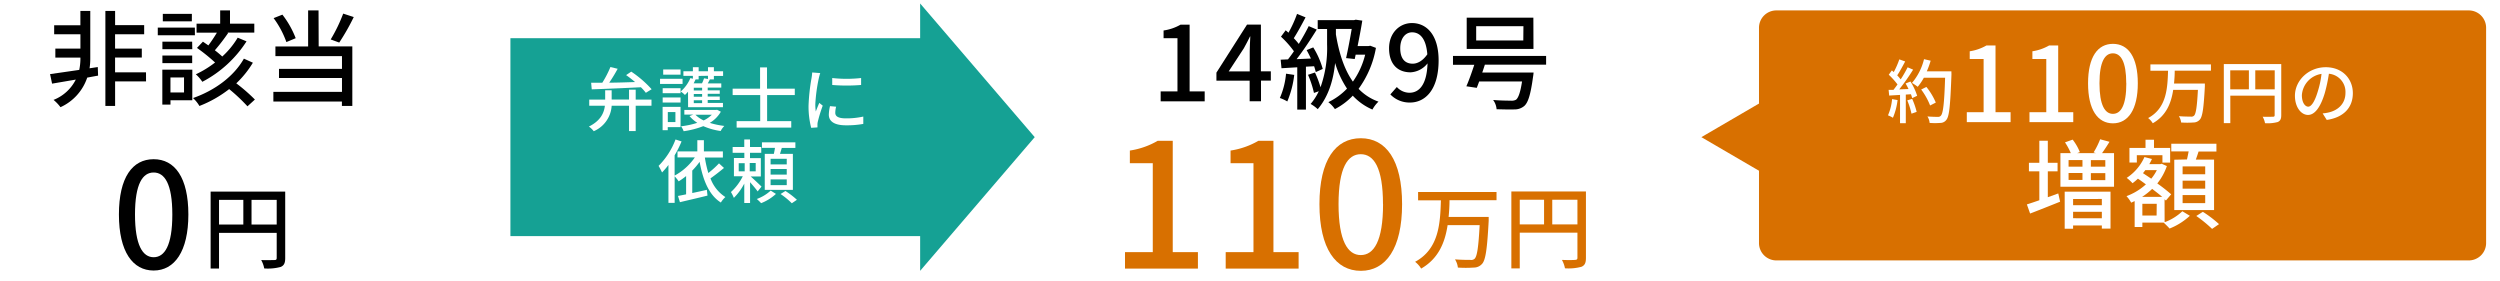
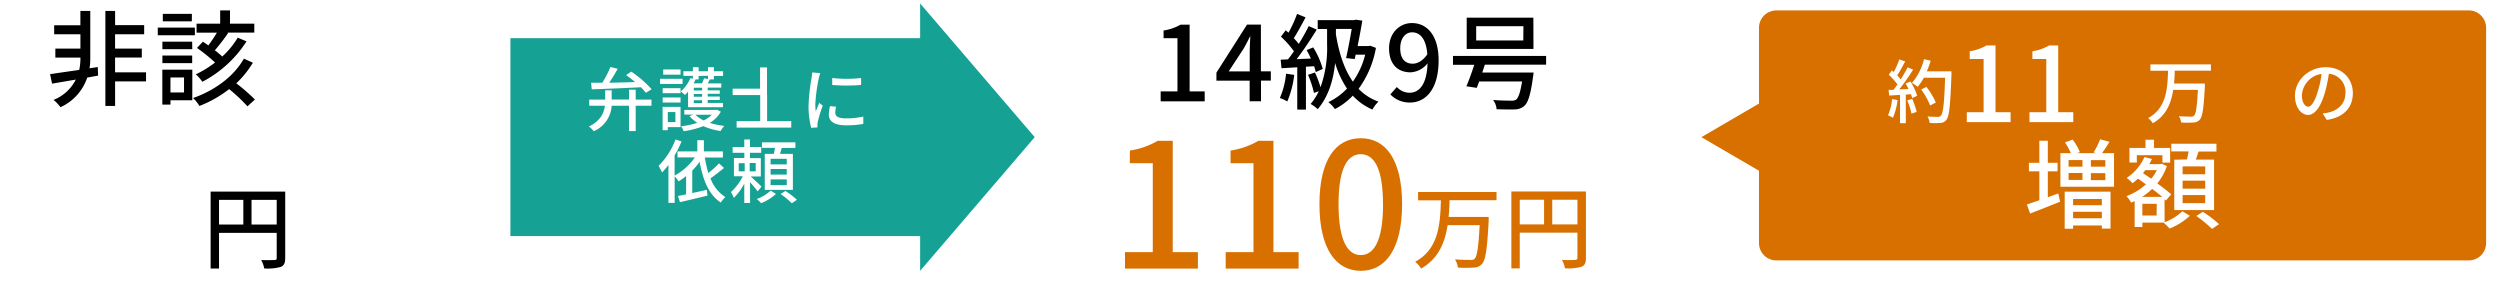
<svg xmlns="http://www.w3.org/2000/svg" viewBox="0 0 720 81">
  <defs>
    <style>.cls-1{isolation:isolate;}.cls-2{fill:#fff;}.cls-3{fill:#d87000;}.cls-4{fill:#15a194;}</style>
  </defs>
  <g id="レイヤー_2" data-name="レイヤー 2">
    <g id="アートボード_1" data-name="アートボード 1" class="cls-1">
      <g id="tetsuzuki.txt01.svg">
        <g id="長方形_26" data-name="長方形 26">
          <path class="cls-2" d="M0,0V81H720V0Z" />
        </g>
        <g id="非該当">
          <path d="M28.25,21.78c-1.06.18-2.11.39-3.13.57a14.36,14.36,0,0,1-7.7,8.52,11.92,11.92,0,0,0-2-2.1,12.13,12.13,0,0,0,6.41-5.85L15,24.09l-.58-2.75c2.17-.31,5.18-.73,8.4-1.21A15.79,15.79,0,0,0,23.16,17v-.42H15.94V14h7.22V9.87H15.6V7.27h7.55V3.15H26V17a17.34,17.34,0,0,1-.21,2.67l2.37-.36Zm13.81,1.67H33.15V30.5h-2.8l0-27.36h2.8v4.1h8.37V9.86H33.14V14h7.7v2.58h-7.7v4.26h8.91Z" />
          <path d="M56.13,10.15H45.44V7.94H56.12Zm-.75,18.72H49.1v1.26H46.75V20.06h8.64Zm0-14.7H46.77V12h8.57ZM46.77,16h8.58v2.19H46.77Zm8.48-9.85H46.89V4h8.37ZM49.09,22.31v4.32H53V22.3Zm23.74-4.25A28.25,28.25,0,0,1,68.05,24a49.46,49.46,0,0,1,5.36,4.67l-2.14,1.95A50.17,50.17,0,0,0,66,25.66a33.72,33.72,0,0,1-8.57,4.86,9.66,9.66,0,0,0-1.84-2.28C61.85,26.05,67.36,22,70.24,16.89ZM71,11.91A33.5,33.5,0,0,1,58.27,23.56,11,11,0,0,0,56.4,21.4,28.92,28.92,0,0,0,61.94,18a52.2,52.2,0,0,0-5.21-4.2L58.44,12c.49.33,1,.69,1.57,1.08A43.79,43.79,0,0,0,62.47,9.4H56.61V6.82h6.8V3h2.83V6.82h7V9.39H65.45l.27.09a55.85,55.85,0,0,1-3.84,5c.81.63,1.53,1.23,2.13,1.8a24,24,0,0,0,4.45-5.43Z" />
-           <path d="M91.78,13.37h9.69V30.5h-3V29.24H78.73V26.46H98.49v-4H80.35V19.83H98.49V16.16H79.32V13.38h9.42V3h3Zm-9.3-1.25a26.49,26.49,0,0,0-3.68-6.9l2.53-1A26.54,26.54,0,0,1,85.16,11Zm19.4-7.21a63.31,63.31,0,0,1-4.18,7.35l-2.46-.9a44.92,44.92,0,0,0,3.6-7.44Z" />
        </g>
        <g id="長方形_17" data-name="長方形 17">
          <path class="cls-3" d="M711,3H511.59a5,5,0,0,0-5,5V70a5,5,0,0,0,5,5H711a5,5,0,0,0,5-5V8A5,5,0,0,0,711,3Z" />
        </g>
        <g id="約110万円の_増額" data-name="約110万円の 増額">
          <path class="cls-2" d="M546.5,28.82a18.52,18.52,0,0,1-1.34,5.1,7.82,7.82,0,0,0-1.42-.7,15.11,15.11,0,0,0,1.18-4.68Zm3.71-5.34a17,17,0,0,1,1.93,4.1l-1.43.68a10.08,10.08,0,0,0-.36-1.12l-1.48.1v8.24h-1.66V27.34l-3.13.18-.16-1.64,1.4,0c.38-.48.76-1,1.16-1.56a21.52,21.52,0,0,0-2.52-2.8l.9-1.24.54.48A23.06,23.06,0,0,0,547,17.1l1.69.6c-.72,1.36-1.57,2.94-2.29,4a13.41,13.41,0,0,1,1,1.16,37.27,37.27,0,0,0,2-3.48l1.58.68a60.93,60.93,0,0,1-4,5.68l2.67-.1a17.2,17.2,0,0,0-.84-1.6Zm.5,5A21.9,21.9,0,0,1,552,32.22l-1.49.52a21.6,21.6,0,0,0-1.22-3.84Zm11.31-7c-.34,8.82-.6,11.94-1.44,13a2.14,2.14,0,0,1-1.77.92,19.12,19.12,0,0,1-3.08,0,4.09,4.09,0,0,0-.63-1.86c1.31.1,2.51.12,3,.12a1,1,0,0,0,.86-.34c.65-.64,1-3.6,1.23-10.94h-6.12A15.55,15.55,0,0,1,552.3,25a14,14,0,0,0-1.65-1.12,16.62,16.62,0,0,0,3.47-6.84l1.91.44a24.78,24.78,0,0,1-1.11,3.06H562Zm-6.15,8.9a19.72,19.72,0,0,0-2.57-4.6l1.5-.74a18.61,18.61,0,0,1,2.71,4.5Z" />
          <path class="cls-2" d="M566.44,32.32h4.84V17h-4V14.77a13.68,13.68,0,0,0,4.82-1.68h2.61V32.32h4.34v2.85H566.44Z" />
          <path class="cls-2" d="M584.49,32.32h4.84V17h-4V14.77a13.68,13.68,0,0,0,4.82-1.68h2.61V32.32h4.34v2.85H584.49Z" />
-           <path class="cls-2" d="M601.36,24c0-7.65,2.8-11.37,7.17-11.37s7.16,3.75,7.16,11.37-2.83,11.52-7.16,11.52S601.36,31.72,601.36,24Zm11,0c0-6.33-1.6-8.64-3.85-8.64s-3.86,2.31-3.86,8.64,1.6,8.79,3.86,8.79S612.38,30.43,612.38,24Z" />
          <path class="cls-2" d="M626.32,20.36c0,1.22-.08,2.46-.2,3.7H635s0,.6,0,.86c-.34,6.28-.68,8.68-1.46,9.54a2.47,2.47,0,0,1-1.89.82,25.38,25.38,0,0,1-3.48,0,4.35,4.35,0,0,0-.65-1.82c1.43.12,2.85.12,3.39.12a1.13,1.13,0,0,0,.94-.24c.59-.5.89-2.6,1.15-7.46h-7.12c-.58,3.84-2,7.42-5.88,9.62a5.57,5.57,0,0,0-1.34-1.5c5.36-2.88,5.58-8.64,5.74-13.62h-5.08V18.54h17.43v1.82Z" />
-           <path class="cls-2" d="M657,33.14c0,1.08-.24,1.64-1,2a11,11,0,0,1-3.67.34,6.16,6.16,0,0,0-.68-1.86c1.28.06,2.57,0,2.95,0s.5-.12.5-.48V27.56H642.33v7.9h-1.87v-17H657Zm-14.69-7.42h5.37V20.26h-5.37Zm12.81,0V20.26h-5.6v5.46Z" />
          <path class="cls-2" d="M668.92,32.66a11.22,11.22,0,0,0,1.76-.28c2.55-.58,4.81-2.42,4.81-5.62a5.24,5.24,0,0,0-4.77-5.52,45.33,45.33,0,0,1-1.18,5.56c-1.2,4-2.85,6.3-4.83,6.3s-3.77-2.22-3.77-5.52c0-4.4,3.91-8.22,8.88-8.22,4.77,0,7.8,3.32,7.8,7.48s-2.67,7-7.52,7.7Zm-1.41-6.28a26.66,26.66,0,0,0,1.09-5.1,6.65,6.65,0,0,0-5.66,6.12c0,2.28,1,3.32,1.83,3.32S666.59,29.44,667.51,26.38Z" />
          <path class="cls-2" d="M592.78,55.71l.53,2.38c-3,1.2-6.15,2.46-8.64,3.41l-.93-2.63c1-.31,2.24-.73,3.59-1.2V49.35h-3V46.89h3V40.53h2.44v6.36h2.81v2.46h-2.81V56.8Zm16.06-11.6v9.66H593.4V44.11h3A19.36,19.36,0,0,0,594.72,41l2.21-.79A15,15,0,0,1,599,43.81l-.81.3h5.47l-.7-.22a22.94,22.94,0,0,0,1.88-3.78l2.7.73c-.73,1.17-1.49,2.35-2.16,3.27ZM594.63,55.2h13.2V65.84h-2.5v-.9h-8.28v.93h-2.42ZM595.75,48h4V46.1h-4Zm0,3.83h4v-2h-4Zm1.3,5.49v1.77h8.28V57.3Zm8.28,5.55V61h-8.28v1.85Zm1-16.75h-4.16V48h4.16Zm0,3.75h-4.16v2h4.16Z" />
          <path class="cls-2" d="M623.41,64a15,15,0,0,0,5.11-3.16l2.16,1.31a18.85,18.85,0,0,1-5.84,3.67c-.42-.47-1.18-1.23-1.71-1.71H617v1.26h-2.22V57.92c-.34.14-.67.31-1,.45a9.4,9.4,0,0,0-1.35-1.88,17.19,17.19,0,0,0,5.59-3.39c-.79-.59-1.57-1.15-2.3-1.65a17.21,17.21,0,0,1-1.55,1.32,12.49,12.49,0,0,0-1.68-1.54,14,14,0,0,0,5.11-6l2.16.56a15.87,15.87,0,0,1-.76,1.48h3.17l.4-.11,1.49.67a16.66,16.66,0,0,1-2.76,5,48.16,48.16,0,0,1,4,3.13l-1.52,1.79-.39-.36Zm-8-17.19h-2.13V42.6h4.63V40.25h2.44V42.6H625v4.23h-2.22V44.7h-7.38Zm7.3,9.88c-.82-.7-1.83-1.48-2.89-2.29a17.74,17.74,0,0,1-2.89,2.29Zm-1.57,2H617v3.39h4.1ZM617.85,49c-.22.31-.45.59-.67.87l2.38,1.59A12.87,12.87,0,0,0,621.17,49Zm12-3.08c.17-.73.34-1.57.48-2.32h-5V41.4h13v2.24h-5.14c-.25.78-.53,1.59-.79,2.32h5.25V60.49H626.19V46Zm5.25,2h-6.51v2.27h6.51Zm0,4.12h-6.51v2.29h6.51Zm0,4.14h-6.51v2.32h6.51ZM634.42,61a33.13,33.13,0,0,1,4.66,3.55l-2,1.37a38.6,38.6,0,0,0-4.55-3.72Z" />
        </g>
        <g id="多角形_1" data-name="多角形 1">
          <path class="cls-3" d="M490,39.5,508,50V29Z" />
        </g>
        <g id="長方形_17-2" data-name="長方形 17">
          <path class="cls-4" d="M147,11V68H271V11Z" />
        </g>
        <g id="多角形_1-2" data-name="多角形 1">
          <path class="cls-4" d="M265,1V78l33-38.5Z" />
        </g>
        <g id="弁護士に_依頼" data-name="弁護士に 依頼">
          <path class="cls-2" d="M183.08,28.69h4.55v1.76h-4.55v7.3h-1.92v-7.3h-5A8.53,8.53,0,0,1,171,37.79a6.38,6.38,0,0,0-1.4-1.34c3.37-1.68,4.35-3.9,4.61-6h-4.51V28.69h4.59V26h1.87v2.66h5V25.83h1.92Zm-12.83-4.86,3.21,0a29.17,29.17,0,0,0,2.34-4.53l2.09.51a46,46,0,0,1-2.43,4c2.31,0,4.88-.1,7.44-.18-.84-.72-1.74-1.42-2.58-2l1.48-1a31.19,31.19,0,0,1,5.87,5.07L186,26.73a13.42,13.42,0,0,0-1.42-1.6c-5.14.26-10.53.48-14.16.6Z" />
          <path class="cls-2" d="M196.58,24.17h-6.49V22.69h6.49ZM196,36.61h-3.69v.88h-1.48V30.77H196Zm0-11.2v1.44h-5.15V25.41Zm-5.15,2.66h5.15v1.46h-5.15ZM196,21.51h-5V20h5Zm-3.67,10.76v2.88h2.19V32.27Zm5.82-5.86a11.52,11.52,0,0,1-.89.94,7.48,7.48,0,0,0-1.22-1,10.49,10.49,0,0,0,2.79-3.86l.72.18v-.82h-2.73V20.52h2.73V19.36h1.66v1.16h2.69V19.36h1.7v1.16h2.65v1.35h-2.65v1h-1.16c-.2.4-.4.8-.6,1.14h3.89v1.22h-3.91v.78h3.47v1h-3.47v.8h3.47v1h-3.47v.84h4.39v1.22H198.17Zm9.46,5.76a9,9,0,0,1-3.19,3.22,23.86,23.86,0,0,0,4.19.88,6.18,6.18,0,0,0-1.06,1.46,19,19,0,0,1-5-1.4,25,25,0,0,1-5.66,1.46,5.39,5.39,0,0,0-.76-1.42,23.2,23.2,0,0,0,4.69-1,9.67,9.67,0,0,1-2.24-1.94l1.06-.42h-2.55V31.67h9.11l.3-.06Zm-6.4-10.3v1h-.88c-.18.38-.36.76-.56,1.14h2.4a9.92,9.92,0,0,0,.59-1.46l1.14.2v-.92Zm1,3.4h-2.4v.78h2.4Zm0,1.8h-2.4v.8h2.4Zm0,1.8h-2.4v.84h2.4Zm-1.92,4.18a8.13,8.13,0,0,0,2.37,1.64A9,9,0,0,0,205,33.05Z" />
-           <path class="cls-2" d="M220.93,27.37v7.52h6.95v1.86H212.15V34.89h6.79V27.37H211V25.53h7.9V19.42h2v6.11h8v1.84Z" />
+           <path class="cls-2" d="M220.93,27.37v7.52h6.95v1.86H212.15V34.89h6.79V27.37H211V25.53h7.9V19.42h2v6.11v1.84Z" />
          <path class="cls-2" d="M236.23,21.05c-.14.38-.34,1.16-.42,1.52a46.9,46.9,0,0,0-1,7.46,14.73,14.73,0,0,0,.14,2.08c.3-.8.7-1.76,1-2.48l1,.8a39.2,39.2,0,0,0-1.42,4.62,3.65,3.65,0,0,0-.1.9c0,.2,0,.5,0,.74l-1.81.12a24.73,24.73,0,0,1-.76-6.4,56.34,56.34,0,0,1,.86-7.9,14.69,14.69,0,0,0,.19-1.64Zm4.57,9.68a7.52,7.52,0,0,0-.24,1.76c0,.9.66,1.6,3.07,1.6a22.35,22.35,0,0,0,5-.52l0,2.12a26.92,26.92,0,0,1-5,.4c-3.37,0-4.93-1.16-4.93-3.08a12.12,12.12,0,0,1,.34-2.44Zm7.2-8.26v2a50.25,50.25,0,0,1-8.32,0v-2A37.29,37.29,0,0,0,248,22.47Z" />
          <path class="cls-2" d="M208.51,48.37c-1.2,1-2.65,2.14-3.89,3a10.77,10.77,0,0,0,4.29,5.38,7.12,7.12,0,0,0-1.3,1.58c-3.43-2.16-5.15-6.44-6.12-11.72a21.41,21.41,0,0,1-2.12,2.52v6.46c1.36-.28,2.81-.6,4.21-.92l.18,1.66c-2.79.7-5.78,1.38-7.94,1.9l-.56-1.8c.68-.12,1.48-.28,2.34-.46V50.71a21,21,0,0,1-2.14,1.52,13.15,13.15,0,0,0-1.16-1.46v7.66h-1.79V47.51a22.56,22.56,0,0,1-1.84,2.16,20.23,20.23,0,0,0-1-1.9,21.38,21.38,0,0,0,4.88-7.6l1.74.56a30,30,0,0,1-2,4v5.84a16.83,16.83,0,0,0,5.83-5.24h-5V43.61h5.71V40.37h1.89v3.24h5.47v1.76H203a33.06,33.06,0,0,0,1,4.46,26.61,26.61,0,0,0,3.07-2.78Z" />
          <path class="cls-2" d="M218.2,55.13c-.44-.64-1.38-1.74-2.18-2.66v6h-1.67v-5.6a16.39,16.39,0,0,1-3,4.12,12,12,0,0,0-.84-1.68,15.46,15.46,0,0,0,3.41-4.54h-2.55V45.51h3V44H211V42.33h3.35V40.17H216v2.16h3.24V44H216v1.54h3.12v5.28H216.2c.84.74,2.66,2.46,3.12,2.92Zm-5.45-5.78h1.72V47h-1.72Zm4.89-2.4h-1.72v2.4h1.72Zm5.83,8.9a13.54,13.54,0,0,1-4.27,2.66,14.27,14.27,0,0,0-1.24-1.2,11.85,11.85,0,0,0,4-2.42Zm-.6-11.54c.12-.54.24-1.16.32-1.72h-3.75V41h9.63v1.6h-3.91c-.18.6-.36,1.18-.52,1.72h3.71V54.69h-8.1V44.31Zm3.71,1.42h-4.65v1.62h4.65Zm0,2.94h-4.65v1.62h4.65Zm0,3h-4.65v1.64h4.65ZM226.2,55a23.12,23.12,0,0,1,3.31,2.54l-1.47,1a21.15,21.15,0,0,0-3.24-2.66Z" />
        </g>
        <g id="_0円" data-name="0円">
-           <path d="M34.25,61.77c0-10.71,3.91-15.92,10-15.92s10,5.26,10,15.92-4,16.14-10,16.14S34.25,72.53,34.25,61.77Zm15.38,0c0-8.86-2.23-12.09-5.38-12.09s-5.37,3.23-5.37,12.09,2.22,12.31,5.37,12.31S49.63,70.72,49.63,61.77Z" />
          <path d="M82.14,74.32c0,1.4-.32,2.13-1.28,2.55a14.2,14.2,0,0,1-4.76.44,7.87,7.87,0,0,0-.88-2.42c1.66.08,3.33,0,3.82,0s.65-.16.65-.63V67.06H63.08V77.33H60.66V55.18H82.14ZM63.08,64.67h7v-7.1h-7Zm16.61,0v-7.1H72.44v7.1Z" />
        </g>
        <g id="_110万円" data-name="110万円">
          <path class="cls-3" d="M324,72.61h8V47h-6.6V43.36a22.61,22.61,0,0,0,8-2.8h4.35V72.61H345v4.75H324Z" />
          <path class="cls-3" d="M353,72.61h8V47h-6.6V43.36a22.61,22.61,0,0,0,8-2.8h4.35V72.61H374v4.75H353Z" />
          <path class="cls-3" d="M380,58.81c0-12.75,4.65-19,11.9-19s11.9,6.25,11.9,19S399.12,78,391.92,78,380,71.61,380,58.81Zm18.3,0c0-10.55-2.65-14.4-6.4-14.4s-6.4,3.85-6.4,14.4,2.65,14.65,6.4,14.65S398.32,69.46,398.32,58.81Z" />
          <path class="cls-3" d="M417.46,57.66c0,1.59-.1,3.2-.26,4.81h11.54s0,.78,0,1.12c-.44,8.17-.89,11.29-1.9,12.4a3.17,3.17,0,0,1-2.44,1.07,32.88,32.88,0,0,1-4.53,0,5.59,5.59,0,0,0-.83-2.36c1.85.15,3.69.15,4.39.15a1.47,1.47,0,0,0,1.23-.31c.75-.65,1.14-3.38,1.48-9.7h-9.23c-.76,5-2.63,9.65-7.62,12.51a7.27,7.27,0,0,0-1.74-1.95c6.94-3.74,7.23-11.23,7.43-17.71h-6.57V55.3H431v2.36Z" />
          <path class="cls-3" d="M456.75,74.28c0,1.4-.32,2.13-1.28,2.55a14.2,14.2,0,0,1-4.76.44,7.87,7.87,0,0,0-.88-2.42c1.66.08,3.33.05,3.82,0s.65-.16.65-.63V67H437.69V77.29h-2.42V55.14h21.48Zm-19.06-9.65h7v-7.1h-7Zm16.61,0v-7.1h-7.25v7.1Z" />
        </g>
        <g id="_14級9号" data-name="14級9号">
          <path d="M334.27,26.33h4.84V11h-4V8.78A13.68,13.68,0,0,0,340,7.1h2.61V26.33h4.34v2.85H334.27Z" />
          <path d="M366,23.22h-2.83v5.94H359.9V23.23h-9.57V20.92l8.81-13.83h4V20.55H366Zm-6.08-2.66V14.77c0-1.2.11-3.06.17-4.26H360c-.54,1.11-1.14,2.25-1.77,3.39l-4.36,6.66Z" />
          <path d="M372.74,21.57a27.78,27.78,0,0,1-2,7.65,11.51,11.51,0,0,0-2.14-1,22.39,22.39,0,0,0,1.78-7Zm3.37-2.37V31.56h-2.5V19.38l-4.54.27-.24-2.46,2.11-.09c.54-.69,1.14-1.5,1.71-2.34a28.38,28.38,0,0,0-3.73-4.2l1.35-1.83c.27.21.54.45.81.69A34.67,34.67,0,0,0,373.55,4L376,5c-1.05,2-2.31,4.32-3.39,6a21.69,21.69,0,0,1,1.44,1.65c1.08-1.77,2.11-3.6,2.86-5.13l2.32,1c-1.69,2.73-3.85,6-5.81,8.52l4.13-.18c-.4-.84-.82-1.68-1.24-2.43l1.9-.78a23.73,23.73,0,0,1,2.74,6.2l-2,.91c-.12-.48-.27-1.05-.48-1.68Zm20.16-5.41a28.24,28.24,0,0,1-5,11.79A14.73,14.73,0,0,0,397,29.27a9.37,9.37,0,0,0-1.74,2.28,16.51,16.51,0,0,1-5.66-4,19.19,19.19,0,0,1-5.15,3.87,8.74,8.74,0,0,0-1.89-2,18.43,18.43,0,0,0,5.38-3.9,27.45,27.45,0,0,1-3.43-7.38c-.45,4.47-1.71,9.42-5,13.3a11,11,0,0,0-2.05-1.5,16.49,16.49,0,0,0,2.35-3.66l-1.39.48a28.49,28.49,0,0,0-1.71-5.22l2-.66a29.71,29.71,0,0,1,1.6,4.25,33.76,33.76,0,0,0,1.89-12.36V8.36h-2.7V5.79H390l.45-.12,1.89.27c-.33,2.13-.84,4.77-1.35,7.32h3.16l.48-.09Zm-11.53-3.9c.88,5.31,2.36,10.05,4.89,13.62a22.9,22.9,0,0,0,3.54-7.77h-2.74L390.16,17l-2.49-.27c.57-2.55,1.2-5.88,1.62-8.4h-4.55Z" />
          <path d="M402.29,25.06a4.93,4.93,0,0,0,3.64,1.65c2.68,0,5-2.16,5.2-8.46a6.66,6.66,0,0,1-4.87,2.58c-3.71,0-6.2-2.31-6.21-6.93,0-4.38,3-7.26,6.59-7.26,4.24,0,7.67,3.42,7.68,10.71,0,8.7-4,12.18-8.24,12.18a7.62,7.62,0,0,1-5.66-2.34Zm8.78-9.42c-.34-4.35-2-6.33-4.4-6.33-1.9,0-3.4,1.71-3.4,4.59s1.27,4.44,3.59,4.44C408.21,18.34,409.74,17.56,411.07,15.64Z" />
          <path d="M427.64,18.63c-.24.75-.48,1.5-.75,2.25h14.78a11.45,11.45,0,0,1-.15,1.23c-.69,5.07-1.41,7.41-2.52,8.4a4.24,4.24,0,0,1-2.86,1c-1.06.06-3,0-5.12-.05a5.22,5.22,0,0,0-1-2.67c2.07.18,4.27.2,5.11.2a2.62,2.62,0,0,0,1.48-.27c.69-.54,1.26-2.13,1.74-5.25H426c-.24.66-.48,1.29-.69,1.83l-3-.45c.72-1.62,1.56-4,2.28-6.18h-6.13V16.11h26.82v2.52Zm14-4.54H422.41v-9h19.2Zm-2.89-6.54H425.14v4.11h13.57Z" />
        </g>
      </g>
    </g>
  </g>
</svg>